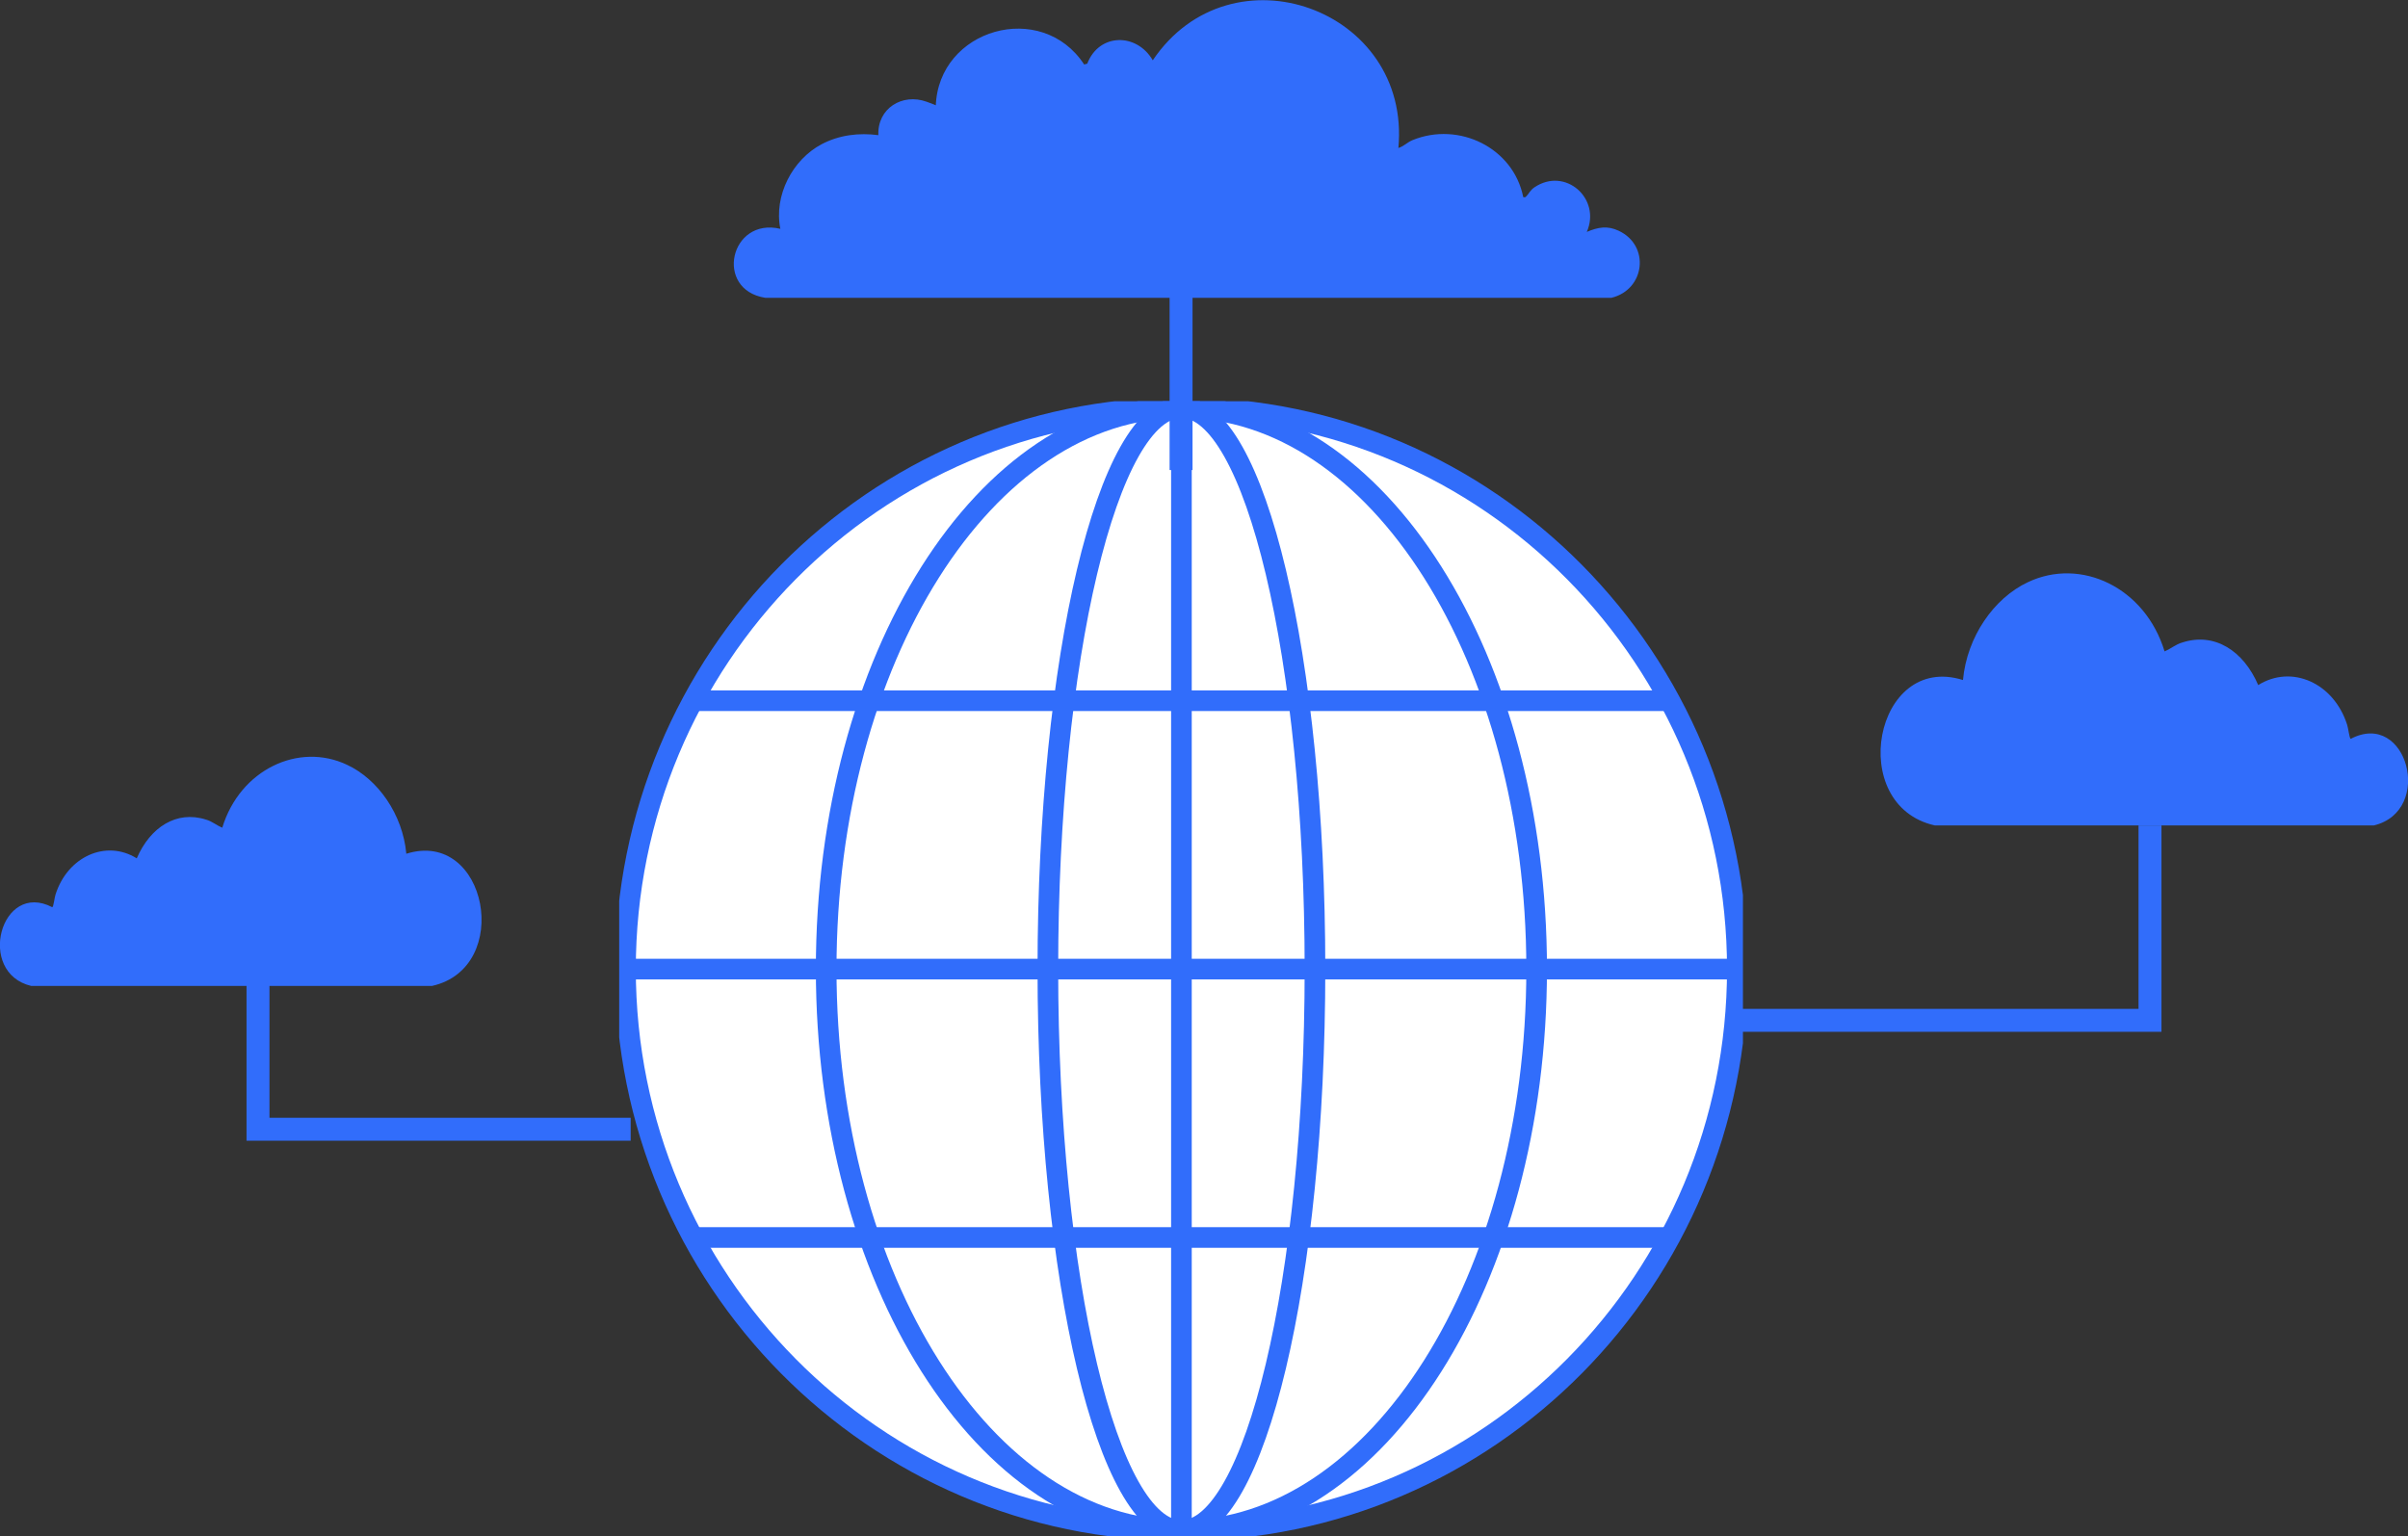
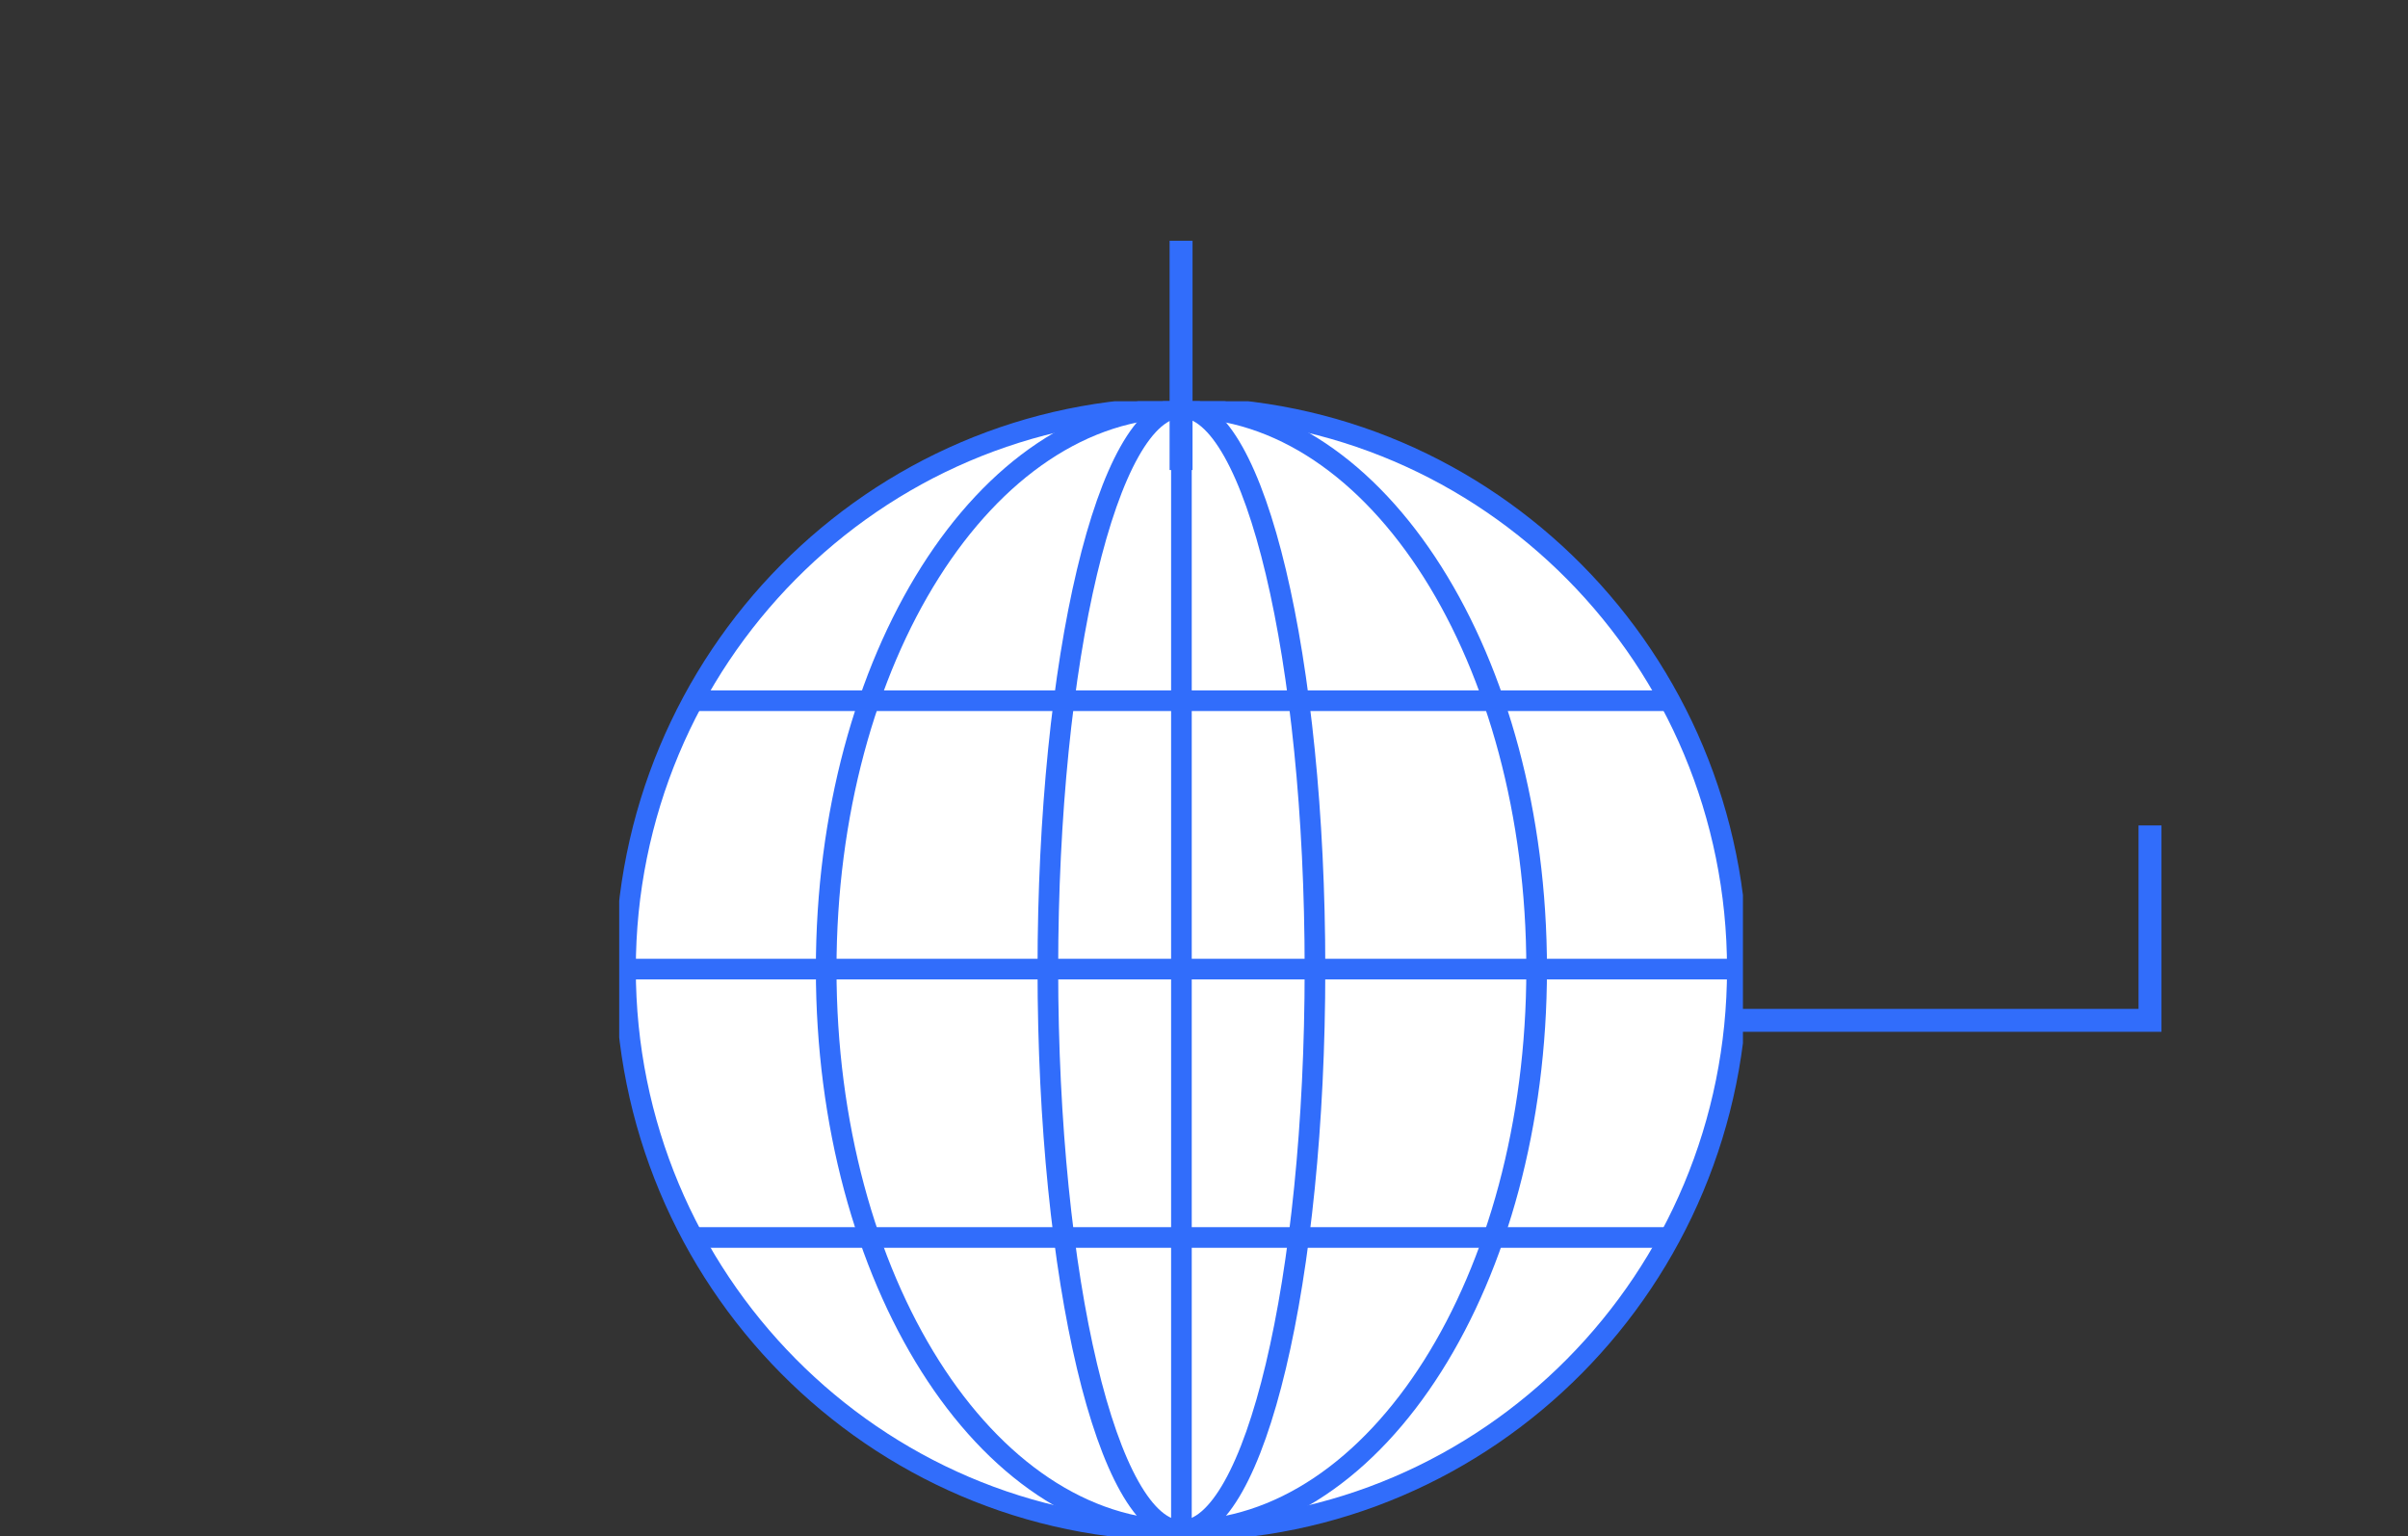
<svg xmlns="http://www.w3.org/2000/svg" width="210" height="134" viewBox="0 0 210 134" fill="none">
  <rect x="0" y="0" width="210" height="134" fill="#333333" stroke="none" />
  <g clip-path="url(#clip0_1609_1000)">
    <path d="M103.03 133.507C129.806 133.507 151.512 111.58 151.512 84.531C151.512 57.482 129.806 35.554 103.03 35.554C76.255 35.554 54.549 57.482 54.549 84.531C54.549 111.58 76.255 133.507 103.03 133.507Z" fill="white" stroke="#316DFB" stroke-width="1.8" stroke-miterlimit="10" />
    <path d="M103.03 133.507C120.14 133.507 134.01 111.58 134.01 84.531C134.01 57.482 120.14 35.554 103.03 35.554C85.921 35.554 72.051 57.482 72.051 84.531C72.051 111.58 85.921 133.507 103.03 133.507Z" stroke="#316DFB" stroke-width="1.8" stroke-miterlimit="10" />
    <path d="M103.03 133.507C109.463 133.507 114.678 111.58 114.678 84.531C114.678 57.482 109.463 35.554 103.03 35.554C96.598 35.554 91.383 57.482 91.383 84.531C91.383 111.58 96.598 133.507 103.03 133.507Z" stroke="#316DFB" stroke-width="1.8" stroke-miterlimit="10" />
    <path d="M103.031 35.554V133.507" stroke="#316DFB" stroke-width="1.8" stroke-miterlimit="10" />
    <path d="M54.549 84.531H151.512" stroke="#316DFB" stroke-width="1.8" stroke-miterlimit="10" />
    <path d="M60.403 61.121H145.597" stroke="#316DFB" stroke-width="1.8" stroke-miterlimit="10" />
    <path d="M60.403 107.941H145.597" stroke="#316DFB" stroke-width="1.8" stroke-miterlimit="10" />
  </g>
  <path d="M103 21V41" stroke="#316DFB" stroke-width="2" />
-   <path d="M55 98.5H22.5V85.5" stroke="#316DFB" stroke-width="2" />
  <path d="M187.5 72V89H151.5" stroke="#316DFB" stroke-width="2" />
  <g clip-path="url(#clip1_1609_1000)">
    <path d="M188.805 56.798C189.339 56.578 189.747 56.2 190.313 56.043C193.138 55.13 195.65 56.767 196.938 59.757C199.858 57.931 203.532 59.568 204.693 63.219C204.788 63.471 204.882 64.415 205.007 64.446C209.937 61.865 212.292 70.741 207.017 72H168.741C160.954 70.269 163.466 56.893 171.19 59.316C171.536 55.539 173.891 52.172 176.842 50.787C181.458 48.584 187.078 51.227 188.774 56.83L188.805 56.798Z" fill="#316DFB" />
  </g>
  <g clip-path="url(#clip2_1609_1000)">
-     <path d="M19.352 72.18C18.864 71.98 18.491 71.637 17.975 71.494C15.395 70.664 13.102 72.152 11.926 74.87C9.26 73.21 5.906 74.698 4.845 78.017C4.759 78.246 4.673 79.104 4.558 79.133C0.057 76.787 -2.093 84.856 2.724 86H37.671C44.781 84.426 42.487 72.266 35.435 74.469C35.12 71.036 32.969 67.974 30.274 66.715C26.06 64.713 20.928 67.116 19.38 72.209L19.352 72.18Z" fill="#316DFB" />
-   </g>
+     </g>
  <g clip-path="url(#clip3_1609_1000)">
    <path d="M121.925 12.914C122.389 12.792 122.707 12.425 123.171 12.229C127.224 10.566 131.986 12.89 132.841 17.195C133.012 17.219 133.012 17.219 133.11 17.121C133.354 16.877 133.427 16.608 133.818 16.339C136.504 14.529 139.654 17.317 138.385 20.228C139.361 19.812 140.192 19.665 141.168 20.13C143.928 21.426 143.464 25.266 140.534 25.976H66.735C62.266 25.266 63.658 18.931 68.054 19.959C67.468 17.072 69.104 13.917 71.668 12.572C73.207 11.765 74.916 11.569 76.601 11.789C76.503 9.466 78.677 8.096 80.826 8.879C82.975 9.661 81.314 9.27 81.607 9.27C81.827 2.495 90.838 -0.049 94.55 5.626L94.819 5.552C95.844 2.886 99.117 2.837 100.533 5.259C107.346 -4.867 123.097 0.758 121.95 12.939L121.925 12.914Z" fill="#316DFB" />
  </g>
  <defs>
    <clipPath id="clip0_1609_1000">
      <rect width="98" height="99" fill="white" transform="translate(54 35)" />
    </clipPath>
    <clipPath id="clip1_1609_1000">
-       <rect width="46" height="22" fill="white" transform="translate(164 50)" />
-     </clipPath>
+       </clipPath>
    <clipPath id="clip2_1609_1000">
      <rect width="42" height="20" fill="white" transform="matrix(-1 0 0 1 42 66)" />
    </clipPath>
    <clipPath id="clip3_1609_1000">
-       <rect width="79" height="26" fill="white" transform="translate(64)" />
-     </clipPath>
+       </clipPath>
  </defs>
</svg>